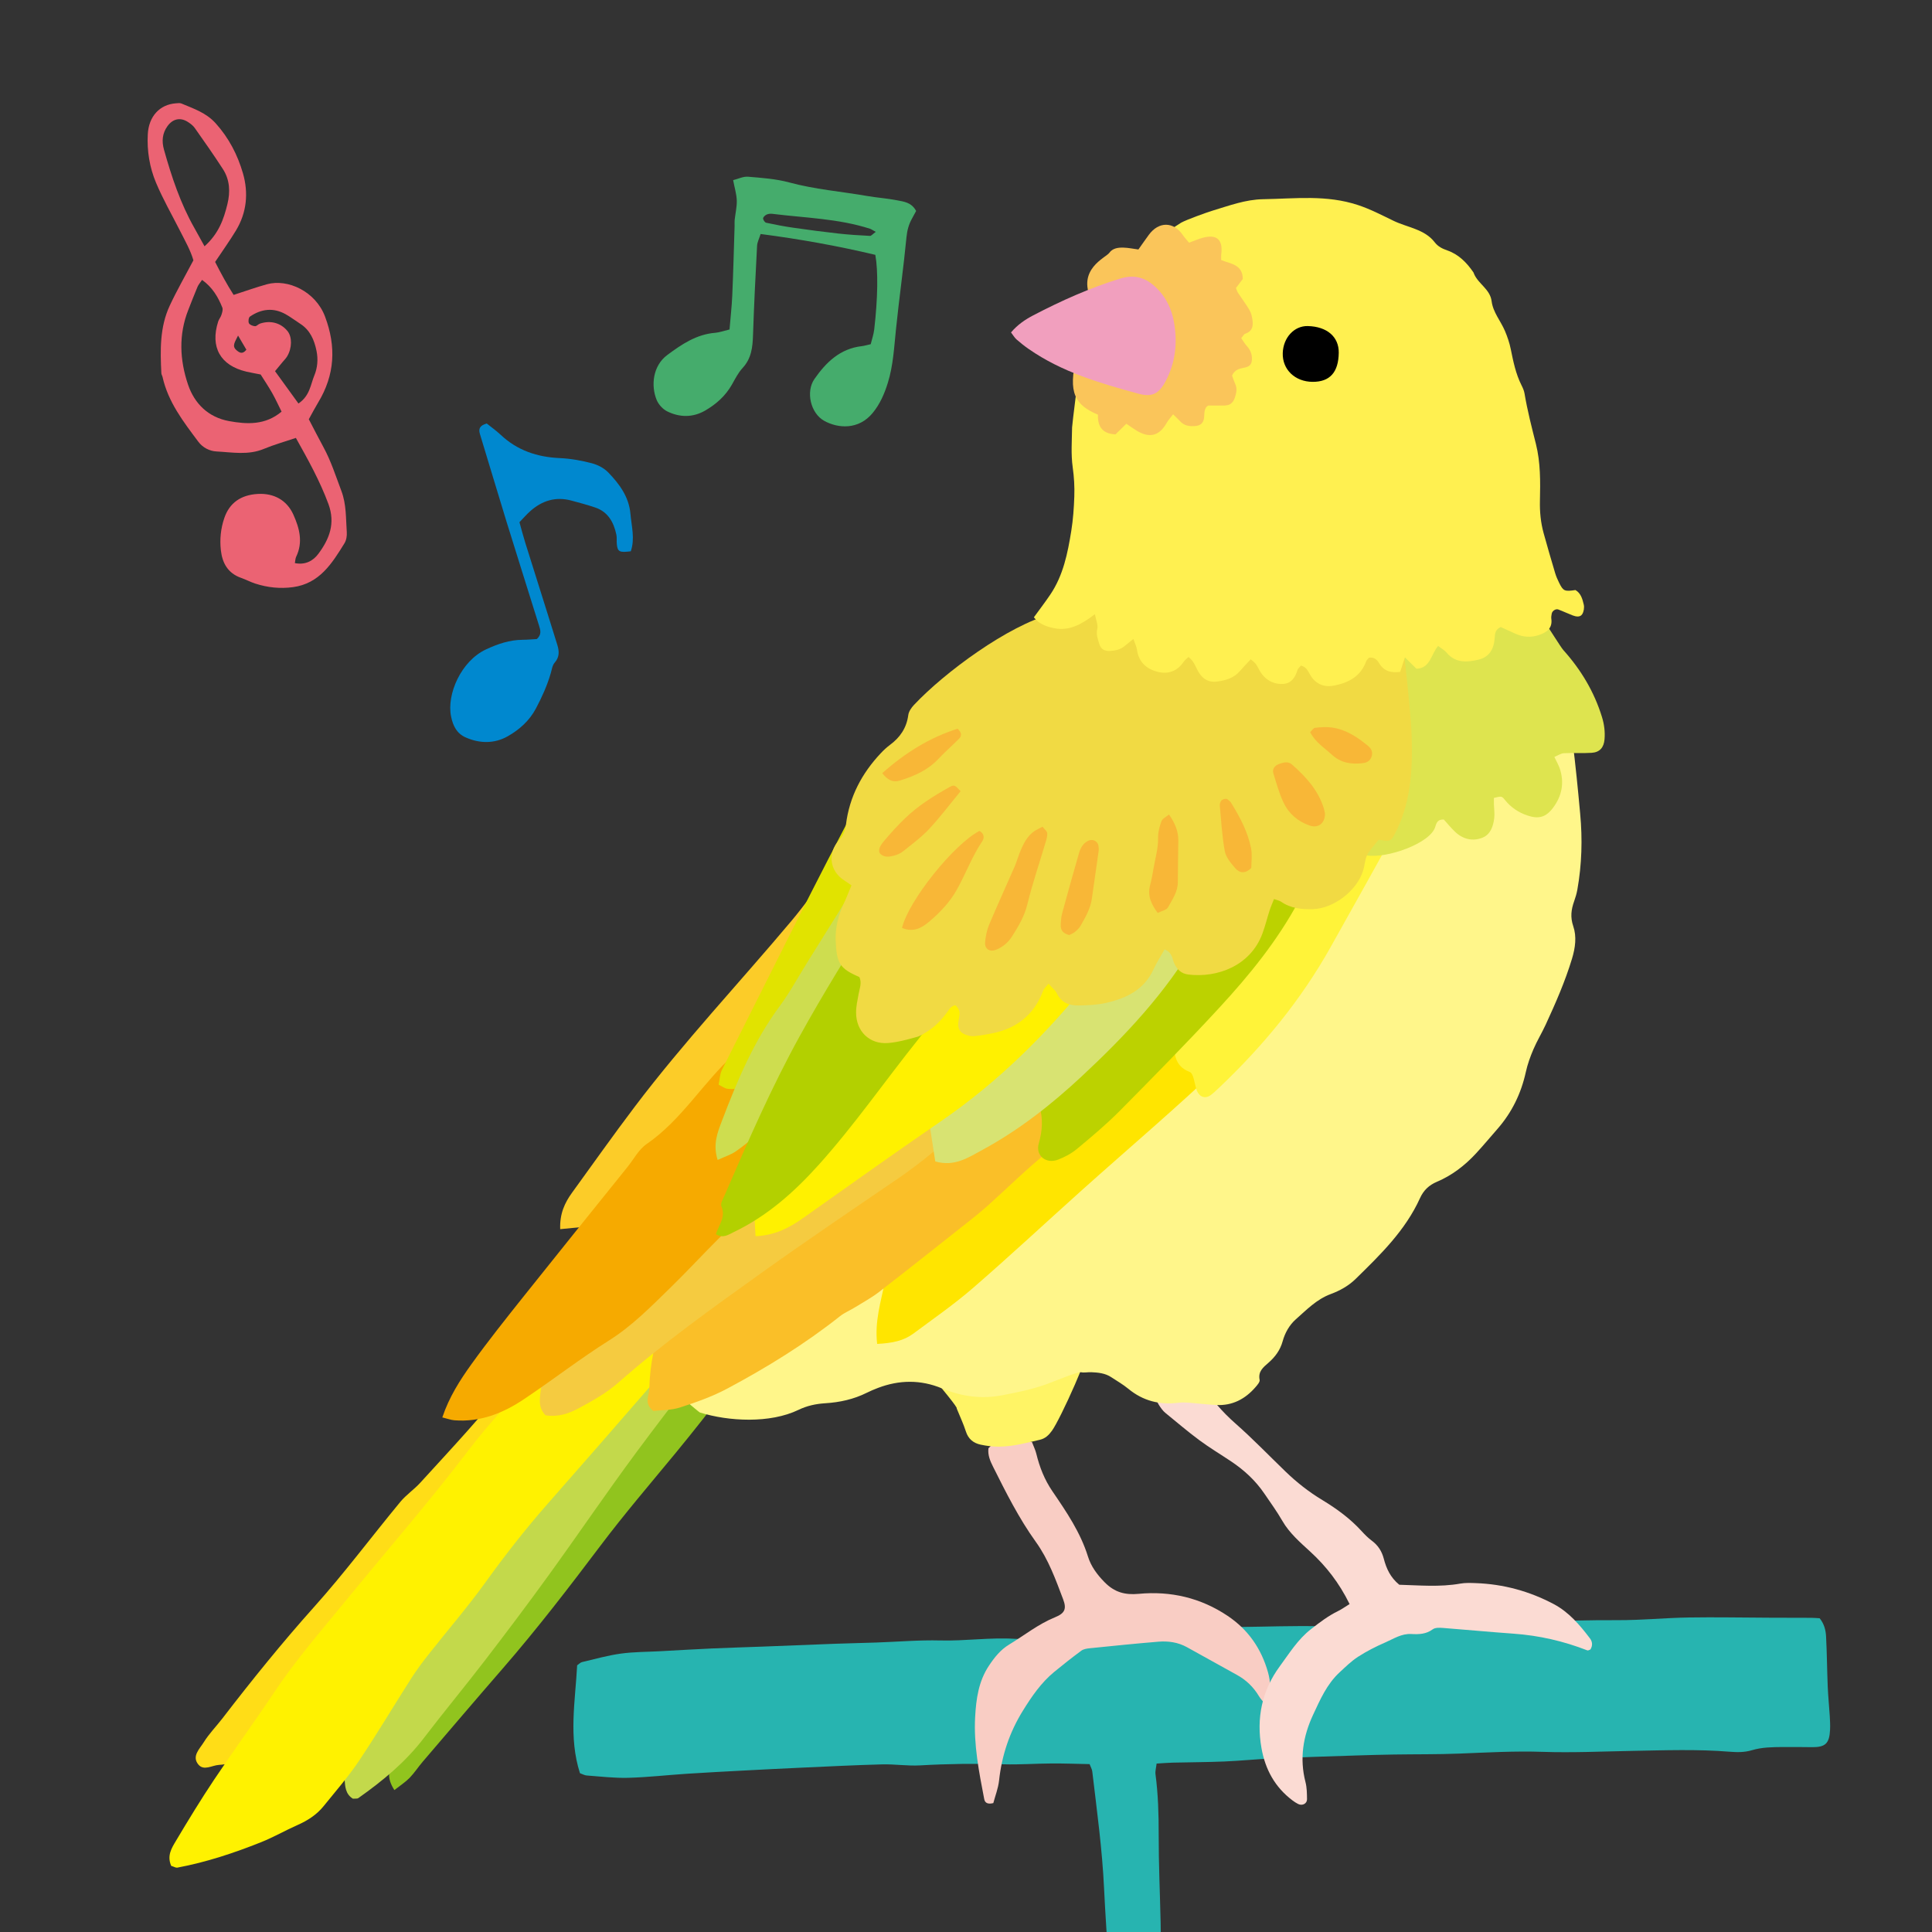
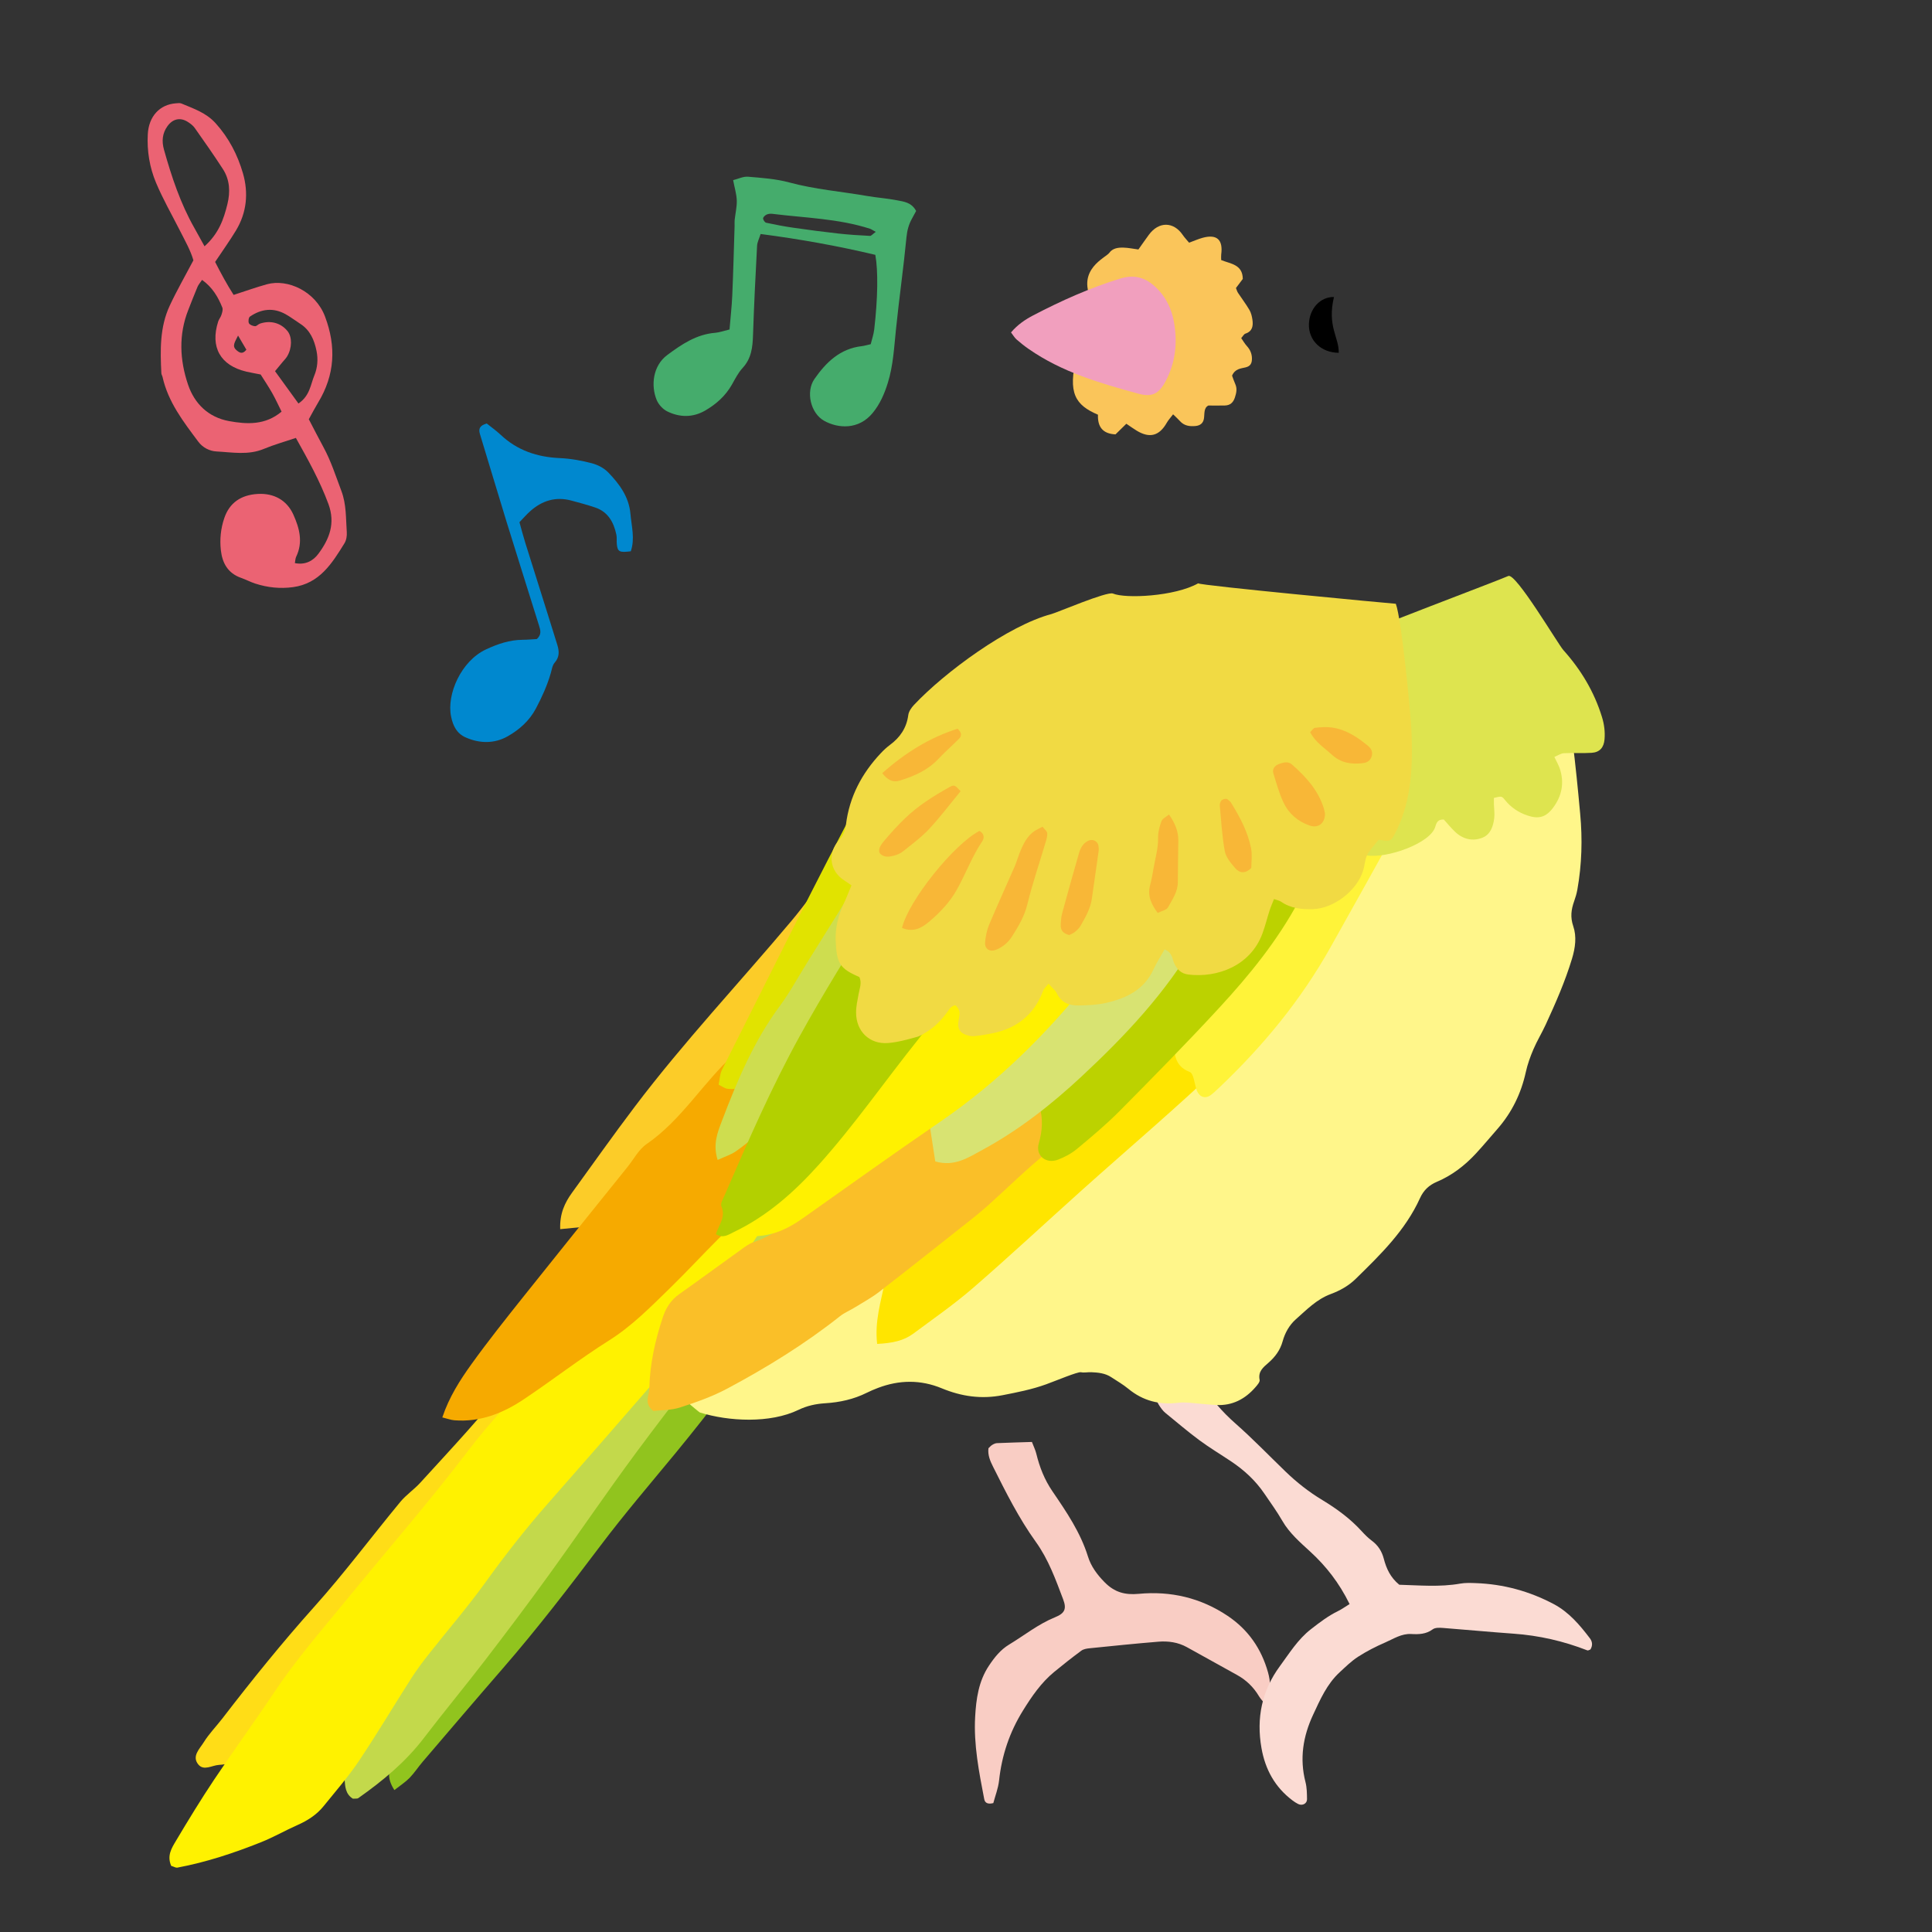
<svg xmlns="http://www.w3.org/2000/svg" version="1.1" id="レイヤー_1" x="0px" y="0px" viewBox="0 0 283.46 283.46" style="enable-background:new 0 0 283.46 283.46;" xml:space="preserve">
  <rect x="0" y="0" width="283.46" height="283.46" fill="#333333" stroke="none" />
-   <rect x="1.855" y="-0.67" style="fill:none;" width="283.464" height="283.465" />
  <g>
-     <path style="fill-rule:evenodd;clip-rule:evenodd;fill:#27B4B0;" d="M172.41,319.277c-2.805,0.98-5.447,1.23-8.102,1.101   c-0.878-1.416-1.236-2.793-1.202-4.259c0.033-1.438,0.104-2.877,0.218-4.312c0.314-3.979,0.316-7.958,0.061-11.939   c-0.097-1.522-0.11-3.049-0.207-4.57c-0.139-2.196-0.336-4.389-0.478-6.583c-0.252-3.883-0.529-7.764-0.713-11.649   c-0.27-5.757-1.059-11.458-1.732-17.172c-0.037-0.315-0.222-0.615-0.393-1.065c-1.871-0.035-3.718-0.107-5.563-0.096   c-2.368,0.013-4.741,0.191-7.107,0.119c-4.066-0.122-8.122-0.073-12.186,0.162c-1.854,0.107-3.729-0.196-5.591-0.147   c-3.975,0.104-7.948,0.308-11.922,0.487c-2.875,0.13-5.749,0.277-8.622,0.429c-2.705,0.145-5.411,0.283-8.113,0.461   c-2.869,0.188-5.73,0.517-8.6,0.594c-2.023,0.054-4.055-0.196-6.079-0.341c-0.319-0.024-0.627-0.209-0.986-0.335   c-1.705-5.286-0.685-10.587-0.415-15.833c0.29-0.198,0.481-0.415,0.709-0.469c1.891-0.444,3.771-0.98,5.69-1.245   c1.919-0.265,3.878-0.247,5.819-0.353c2.532-0.138,5.064-0.292,7.598-0.405c2.455-0.11,4.91-0.176,7.365-0.27   c3.547-0.136,7.092-0.285,10.637-0.416c2.031-0.074,4.062-0.112,6.093-0.184c3.126-0.106,6.257-0.383,9.378-0.302   c3.645,0.095,7.26-0.467,10.912-0.242c1.915,0.12,3.859-0.228,5.791-0.372c4.293-0.321,8.547-1.023,12.883-0.951   c3.461,0.055,6.928-0.286,10.395-0.417c1.268-0.047,2.54,0.019,3.811,0.006c3.977-0.039,7.955-0.198,11.928-0.107   c4.235,0.096,8.451-0.455,12.693-0.17c1.926,0.129,3.879-0.17,5.82-0.233c1.1-0.036,2.201,0.036,3.303,0.019   c3.046-0.05,6.097-0.039,9.138-0.203c4.228-0.229,8.452-0.323,12.687-0.309c3.463,0.013,6.925-0.335,10.389-0.391   c3.981-0.065,7.965,0.018,11.947,0.032c2.03,0.008,4.061,0.005,6.09,0.016c0.417,0.003,0.833,0.044,1.223,0.064   c0.678,0.842,0.895,1.766,0.942,2.679c0.129,2.446,0.142,4.9,0.243,7.349c0.059,1.435,0.208,2.865,0.297,4.298   c0.041,0.674,0.076,1.352,0.045,2.024c-0.094,2.015-0.684,2.575-2.619,2.563c-1.439-0.011-2.879-0.035-4.318-0.021   c-1.521,0.015-3.049,0.023-4.519,0.465c-1.082,0.326-2.171,0.314-3.273,0.225c-4.739-0.386-9.482-0.211-14.227-0.124   c-4.401,0.081-8.81,0.289-13.205,0.142c-4.074-0.139-8.121,0.092-12.18,0.254c-3.217,0.129-6.438,0.088-9.657,0.138   c-1.858,0.029-3.718,0.081-5.575,0.142c-4.061,0.134-8.123,0.254-12.183,0.431c-2.364,0.102-4.722,0.35-7.085,0.448   c-2.537,0.105-5.077,0.108-7.615,0.17c-0.746,0.018-1.492,0.085-2.354,0.136c-0.067,0.605-0.221,1.099-0.161,1.564   c0.386,2.944,0.474,5.895,0.468,8.865c-0.009,4.315,0.191,8.63,0.285,12.946c0.037,1.693-0.026,3.391,0.061,5.082   c0.29,5.657,0.645,11.308,1.27,16.944c0.346,3.109,0.399,6.249,0.59,9.374c0.088,1.436,0.201,2.867,0.279,4.303   C172.506,318.234,172.445,318.65,172.41,319.277z" />
    <path style="fill-rule:evenodd;clip-rule:evenodd;fill:#F9CDC4;" d="M145.738,264.546c-0.741,0.186-1.217,0.032-1.334-0.581   c-0.768-3.99-1.561-7.994-1.332-12.076c0.146-2.61,0.496-5.212,2.026-7.505c0.815-1.223,1.693-2.331,2.952-3.093   c2.243-1.356,4.295-3.018,6.766-4.018c1.423-0.576,1.693-1.236,1.171-2.613c-1.106-2.919-2.149-5.848-4.018-8.447   c-2.473-3.439-4.378-7.239-6.273-11.026c-0.413-0.825-0.797-1.692-0.67-2.705c0.17-0.155,0.333-0.354,0.539-0.482   c0.211-0.129,0.461-0.254,0.699-0.265c1.678-0.074,3.358-0.117,5.139-0.175c0.249,0.657,0.508,1.173,0.642,1.72   c0.485,1.98,1.188,3.794,2.374,5.532c2.043,2.993,4.104,6.017,5.206,9.56c0.448,1.443,1.335,2.645,2.441,3.769   c1.457,1.481,2.987,1.894,5.011,1.704c4.686-0.441,9.087,0.582,13.04,3.231c3.01,2.017,4.943,4.802,5.925,8.291   c0.379,1.347,0.391,2.674,0.172,4.021c-0.032,0.199-0.286,0.362-0.554,0.679c-0.358-0.45-0.705-0.795-0.946-1.202   c-0.8-1.341-1.872-2.378-3.241-3.13c-2.447-1.344-4.886-2.709-7.329-4.064c-1.308-0.725-2.741-0.922-4.189-0.804   c-3.373,0.275-6.739,0.624-10.105,0.965c-0.411,0.041-0.883,0.119-1.198,0.353c-1.351,0.998-2.671,2.038-3.968,3.105   c-1.922,1.58-3.301,3.594-4.604,5.697c-1.957,3.159-3.098,6.551-3.496,10.238C146.458,262.377,146.015,263.494,145.738,264.546z" />
    <path style="fill-rule:evenodd;clip-rule:evenodd;fill:#0088CF;" d="M76.212,76.619c0.293,1.039,0.548,2.028,0.852,3.003   c1.085,3.483,2.188,6.959,3.282,10.438c0.476,1.514,0.949,3.029,1.419,4.544c0.289,0.933,0.346,1.791-0.388,2.625   c-0.338,0.384-0.417,1.011-0.57,1.54c-0.522,1.805-1.284,3.49-2.165,5.155c-0.971,1.832-2.435,3.126-4.138,4.095   c-1.971,1.123-4.154,1.083-6.212,0.16c-1.253-0.563-1.827-1.643-2.116-3.08c-0.652-3.244,1.47-8.107,5.122-9.816   c1.724-0.805,3.466-1.398,5.385-1.414c0.739-0.006,1.478-0.075,2.079-0.108c0.738-0.663,0.529-1.317,0.337-1.934   c-1.586-5.094-3.205-10.178-4.779-15.274c-1.323-4.286-2.593-8.589-3.907-12.878c-0.243-0.792,0.004-1.246,0.992-1.541   c0.62,0.498,1.381,1.027,2.049,1.656c2.443,2.301,5.365,3.275,8.676,3.42c1.574,0.07,3.161,0.36,4.69,0.755   c0.871,0.226,1.797,0.706,2.416,1.345c1.635,1.69,3.039,3.581,3.258,6.054c0.162,1.842,0.689,3.69,0.053,5.519   c-1.657,0.213-1.93,0.075-2.049-1.037c-0.05-0.465,0.029-0.951-0.066-1.401c-0.391-1.83-1.225-3.356-3.127-3.993   c-1.152-0.385-2.329-0.704-3.504-1.016c-2.273-0.604-4.254,0.012-5.978,1.535C77.271,75.457,76.79,76.022,76.212,76.619z" />
    <path style="fill-rule:evenodd;clip-rule:evenodd;fill:#EB6373;" d="M50.879,78.07c-0.143-2.023-0.045-4.067-0.79-6.035   c-0.824-2.174-1.52-4.395-2.642-6.447c-0.715-1.31-1.389-2.643-2.139-4.077c0.545-0.981,0.931-1.729,1.366-2.446   c2.456-4.045,2.682-8.199,1.01-12.631c-1.388-3.68-5.458-5.568-8.513-4.729c-1.594,0.439-3.155,1.004-4.893,1.562   c-0.968-1.506-1.882-3.198-2.715-4.836c1.098-1.647,2.136-3.092,3.054-4.608c1.593-2.63,1.861-5.526,1.028-8.399   c-0.782-2.693-2.053-5.169-3.995-7.328c-1.416-1.572-3.234-2.15-5.025-2.909c-0.238-0.101-0.553-0.05-0.829-0.029   c-2.353,0.177-3.967,1.894-4.111,4.527c-0.134,2.45,0.264,4.876,1.205,7.118c1.01,2.406,2.32,4.688,3.503,7.021   c0.756,1.492,1.585,2.953,1.983,4.367c-1.238,2.354-2.453,4.463-3.477,6.662c-1.468,3.15-1.393,6.539-1.224,9.916   c0.009,0.18,0.133,0.35,0.173,0.531c0.816,3.687,3.066,6.584,5.252,9.51c0.654,0.875,1.666,1.375,2.66,1.426   c2.31,0.121,4.649,0.578,6.935-0.37c1.518-0.63,3.113-1.075,4.717-1.617c1.811,3.239,3.528,6.323,4.77,9.684   c1.054,2.851,0.147,5.142-1.466,7.314c-0.793,1.069-1.95,1.671-3.454,1.369c0.077-0.399,0.074-0.689,0.188-0.923   c1.041-2.148,0.487-4.205-0.412-6.201c-0.951-2.109-2.861-3.162-5.226-3.023c-2.485,0.146-4.144,1.316-4.901,3.533   c-0.522,1.525-0.685,3.113-0.507,4.716c0.212,1.902,1.034,3.382,2.96,4.062c0.706,0.248,1.373,0.609,2.083,0.839   c1.801,0.581,3.644,0.78,5.532,0.526c3.906-0.525,5.741-3.494,7.564-6.444C50.821,79.253,50.917,78.608,50.879,78.07z    M34.928,49.232c0.523,0.891,0.884,1.506,1.221,2.078c-0.583,0.734-1.036,0.434-1.469,0.053C34,50.764,34.454,50.215,34.928,49.232   z M24.06,21.964c-0.349-1.239-0.256-2.401,0.521-3.47c0.77-1.057,1.858-1.309,2.947-0.625c0.39,0.244,0.789,0.543,1.049,0.912   c1.403,1.986,2.804,3.979,4.124,6.02c1.026,1.585,1.105,3.355,0.664,5.152c-0.538,2.191-1.253,4.293-3.355,6.184   c-0.606-1.095-1.041-1.897-1.492-2.69C26.469,29.837,25.176,25.935,24.06,21.964z M33.592,61.779   c-2.991-0.549-5.044-2.52-5.999-5.338c-1.225-3.616-1.409-7.324,0.036-10.979c0.447-1.13,0.881-2.265,1.353-3.384   c0.134-0.318,0.382-0.59,0.665-1.014c1.528,1.096,2.351,2.514,2.973,4.058c0.118,0.292-0.019,0.722-0.125,1.06   c-0.11,0.353-0.376,0.655-0.488,1.006c-1.194,3.739,0.327,6.438,4.125,7.333c0.635,0.148,1.279,0.258,2.111,0.424   c0.535,0.854,1.158,1.775,1.704,2.741c0.502,0.888,0.922,1.822,1.365,2.708C38.931,62.398,36.231,62.265,33.592,61.779z    M43.789,59.202c-1.194-1.648-2.275-3.142-3.436-4.743c0.383-0.464,0.726-0.879,1.067-1.293c0.238-0.289,0.514-0.556,0.705-0.872   c0.738-1.228,0.752-2.856,0.061-3.714c-0.966-1.2-2.493-1.624-4.047-1.098c-0.261,0.088-0.5,0.398-0.731,0.378   c-0.318-0.026-0.764-0.194-0.887-0.438c-0.126-0.249-0.048-0.839,0.149-0.972c1.669-1.141,3.448-1.356,5.26-0.334   c0.733,0.414,1.408,0.931,2.118,1.387c1.458,0.934,2.065,2.379,2.392,3.984c0.251,1.226,0.144,2.479-0.321,3.6   C45.56,56.43,45.476,58.059,43.789,59.202z" />
    <path style="fill-rule:evenodd;clip-rule:evenodd;fill:#45AC6C;" d="M131.447,48.402c0.463-4.541,1.113-9.064,1.551-13.608   c0.098-1.013,0.338-1.882,0.812-2.732c0.219-0.396,0.432-0.796,0.602-1.108c-0.68-1.285-1.822-1.372-2.84-1.574   c-1.424-0.281-2.886-0.371-4.318-0.621c-3.821-0.663-7.697-0.973-11.469-1.994c-1.947-0.527-4.012-0.668-6.035-0.838   c-0.703-0.06-1.442,0.32-2.186,0.504c0.215,1.129,0.506,2.053,0.535,2.984c0.029,0.949-0.209,1.904-0.312,2.859   c-0.031,0.285,0,0.578-0.008,0.867c-0.108,3.39-0.193,6.782-0.34,10.171c-0.07,1.63-0.258,3.255-0.404,5.029   c-0.953,0.228-1.51,0.439-2.08,0.484c-2.761,0.216-4.93,1.685-7.051,3.26c-2.127,1.577-2.426,4.49-1.56,6.595   c0.274,0.662,0.891,1.348,1.527,1.665c1.833,0.915,3.777,0.937,5.58-0.103c1.611-0.93,2.992-2.152,3.933-3.814   c0.476-0.842,0.923-1.74,1.569-2.439c1.305-1.406,1.472-3.069,1.53-4.856c0.143-4.358,0.362-8.714,0.594-13.068   c0.028-0.542,0.313-1.069,0.519-1.733c5.776,0.752,11.371,1.758,16.829,3.059c0.427,2.328,0.369,6.387-0.159,10.93   c-0.087,0.748-0.346,1.475-0.517,2.178c-0.556,0.123-0.927,0.242-1.308,0.287c-3.184,0.363-5.252,2.376-6.952,4.824   c-1.297,1.871-0.56,5.025,1.434,6.133c2.017,1.12,5.051,1.372,7.132-1.176c1.064-1.303,1.713-2.808,2.207-4.402   C131.049,53.631,131.179,51.014,131.447,48.402z M127.642,34.61c-1.54-0.079-3.083-0.172-4.615-0.343   c-2.211-0.245-4.417-0.539-6.619-0.854c-1.339-0.192-2.671-0.446-3.993-0.732c-0.199-0.044-0.45-0.412-0.453-0.631   c0-0.192,0.281-0.458,0.5-0.562c0.248-0.116,0.572-0.151,0.85-0.116c4.795,0.602,9.667,0.689,14.324,2.187   c0.176,0.057,0.334,0.175,0.855,0.458C128.051,34.335,127.839,34.619,127.642,34.61z" />
    <path style="fill-rule:evenodd;clip-rule:evenodd;fill:#FBDBD3;" d="M198.008,235.345c-1.532-3.124-3.455-5.569-5.778-7.698   c-1.504-1.378-3.061-2.729-4.081-4.5c-0.809-1.402-1.749-2.692-2.653-4.021c-1.311-1.926-2.976-3.451-4.894-4.73   c-1.549-1.034-3.152-1.994-4.648-3.102c-1.7-1.259-3.309-2.641-4.951-3.977c-0.196-0.159-0.375-0.349-0.528-0.55   c-1.432-1.874-1.332-3.067,1.206-3.477c1.406-0.226,2.813-0.442,4.047-0.636c0.336,0.241,0.52,0.311,0.602,0.442   c1.361,2.164,3.004,4.057,4.937,5.76c2.539,2.238,4.896,4.684,7.332,7.038c1.649,1.594,3.436,2.999,5.407,4.188   c2.107,1.273,4.092,2.724,5.766,4.56c0.456,0.499,0.941,0.99,1.48,1.392c0.927,0.689,1.486,1.542,1.781,2.677   c0.364,1.396,0.951,2.725,2.268,3.801c2.894,0.077,5.922,0.368,8.953-0.169c0.74-0.131,1.518-0.098,2.277-0.07   c4.039,0.143,7.846,1.18,11.416,3.068c2.229,1.179,3.818,3.053,5.312,5.018c0.395,0.518,0.43,1.081,0.086,1.649   c-0.153,0.05-0.333,0.18-0.445,0.136c-3.494-1.363-7.102-2.191-10.85-2.455c-3.458-0.243-6.908-0.579-10.365-0.842   c-0.492-0.037-1.122-0.059-1.473,0.202c-0.979,0.727-2.053,0.752-3.154,0.691c-1.442-0.08-2.597,0.711-3.82,1.24   c-1.374,0.595-2.725,1.286-3.982,2.095c-0.987,0.635-1.844,1.486-2.714,2.289c-1.855,1.712-2.839,3.98-3.879,6.208   c-1.481,3.171-2.015,6.44-1.124,9.894c0.208,0.806,0.215,1.675,0.225,2.515c0.006,0.647-0.689,0.999-1.294,0.703   c-0.301-0.147-0.584-0.339-0.852-0.541c-2.565-1.937-3.986-4.536-4.538-7.679c-0.77-4.388,0.059-8.416,2.701-12.006   c1.396-1.897,2.633-3.924,4.552-5.42c1.276-0.995,2.54-1.964,3.999-2.673C196.848,236.114,197.318,235.769,198.008,235.345z" />
    <path style="fill-rule:evenodd;clip-rule:evenodd;fill:#91C41E;" d="M57.863,262.637c-1.182-1.828-0.883-3.116,0.034-4.321   c1.705-2.24,3.369-4.516,5.17-6.676c7.556-9.068,14.232-18.784,21.112-28.354c4.704-6.545,9.382-13.107,14.512-19.349   c4.632-5.635,8.819-11.635,13.208-17.471c0.301-0.4,0.645-0.769,0.951-1.133c1.986,0.247,3.859,0.48,5.997,0.744   c-0.19,0.725-0.206,1.375-0.509,1.84c-1.188,1.821-2.4,3.637-3.725,5.36c-5.151,6.707-10.204,13.498-15.582,20.02   c-3.669,4.447-7.42,8.83-10.893,13.432c-4.633,6.139-9.31,12.236-14.354,18.044c-3.946,4.543-7.849,9.125-11.76,13.697   c-0.664,0.777-1.223,1.649-1.933,2.379C59.491,261.467,58.744,261.943,57.863,262.637z" />
    <path style="fill-rule:evenodd;clip-rule:evenodd;fill:#FFDD17;" d="M95.449,176.735c2.435-0.493,4.51-0.913,7.291-1.477   c-1.977,2.408-3.48,4.294-5.041,6.131c-5.453,6.42-10.945,12.806-16.381,19.238c-4.297,5.084-8.559,10.196-12.787,15.337   c-5.434,6.605-10.8,13.265-16.233,19.87c-1.894,2.302-3.938,4.479-5.846,6.77c-1.216,1.458-2.372,2.974-3.444,4.538   c-1.84,2.686-3.647,5.399-5.364,8.164c-1.297,2.091-2.91,3.5-5.5,3.635c-1.038,0.055-2.231,0.926-3.045-0.058   c-1.002-1.211,0.2-2.298,0.788-3.25c0.777-1.259,1.843-2.336,2.751-3.517c4.308-5.598,8.732-11.086,13.454-16.357   c4.431-4.943,8.414-10.289,12.648-15.412c0.852-1.03,2.01-1.803,2.916-2.797c4.662-5.114,9.414-10.136,13.628-15.66   c4.935-6.468,10.194-12.688,15.302-19.023C92.203,180.86,93.791,178.827,95.449,176.735z" />
-     <path style="fill-rule:evenodd;clip-rule:evenodd;fill:#FFF465;" d="M160.293,195.838c-0.179,2.405-4.729,12.38-5.951,14.076   c-0.456,0.632-0.967,1.141-1.771,1.327c-1.969,0.458-3.929,0.986-5.962,1.009c-0.917,0.011-1.853-0.102-2.75-0.297   c-1.036-0.225-1.79-0.821-2.142-1.921c-0.353-1.104-0.855-2.159-1.355-3.392c0.469-0.066-9.35-11.362-9.07-11.303   C134.298,195.974,159.416,195.95,160.293,195.838z" />
    <path style="fill-rule:evenodd;clip-rule:evenodd;fill:#FFF68A;" d="M229.627,103.172c0.876,1.029,2.113,15.157,2.213,16.213   c0.349,3.725,0.246,7.443-0.412,11.134c-0.104,0.579-0.272,1.152-0.471,1.707c-0.435,1.218-0.588,2.335-0.129,3.678   c0.516,1.505,0.299,3.155-0.184,4.747c-1.009,3.336-2.401,6.512-3.855,9.665c-0.566,1.229-1.277,2.393-1.809,3.636   c-0.463,1.08-0.867,2.207-1.119,3.354c-0.689,3.128-2.037,5.902-4.143,8.312c-1.059,1.211-2.088,2.45-3.18,3.629   c-1.627,1.757-3.506,3.207-5.718,4.142c-1.173,0.495-1.966,1.264-2.479,2.396c-2.15,4.747-5.807,8.297-9.447,11.858   c-1.049,1.026-2.312,1.722-3.667,2.225c-2.052,0.761-3.532,2.308-5.104,3.695c-0.944,0.834-1.596,1.988-1.94,3.237   c-0.353,1.279-1.088,2.274-2.067,3.132c-0.755,0.66-1.564,1.271-1.307,2.52c0.062,0.303-0.332,0.753-0.601,1.063   c-1.522,1.761-3.418,2.754-5.791,2.625c-1.352-0.074-2.697-0.243-4.048-0.344c-0.493-0.036-0.999-0.047-1.488,0.015   c-2.733,0.34-5.178-0.272-7.33-2.046c-0.78-0.643-1.67-1.154-2.518-1.712c-0.886-0.583-1.901-0.682-2.922-0.726   c-0.507-0.021-1.034,0.102-1.521,0.003c-0.463-0.093-3.66,1.25-5.104,1.773c-2.091,0.757-4.222,1.173-6.387,1.596   c-3.12,0.61-6.033,0.188-8.929-1.011c-3.091-1.28-6.234-1.244-9.359-0.054c-0.553,0.212-1.103,0.441-1.632,0.706   c-1.925,0.965-3.987,1.411-6.108,1.543c-1.378,0.085-2.671,0.366-3.912,0.966c-4.194,2.025-10.26,1.7-14.475,0.387   c-0.152-0.047-3.932-3.289-4.059-3.398c-0.062-0.054,3.146-13.126,3-13.333c1.43-0.859,32.277-13.082,34.053-14.345   c0.581,0.546,59.853-63.668,59.947-63.988C196.865,111.709,229.208,103.857,229.627,103.172z" />
    <path style="fill-rule:evenodd;clip-rule:evenodd;fill:#C3D94B;" d="M118.975,169.368c0.168,0.648,0.39,1.023,0.33,1.347   c-0.489,2.633-0.882,5.299-1.609,7.867c-0.479,1.686-1.303,3.329-2.258,4.807c-1.939,3.005-3.987,5.949-6.142,8.806   c-5.231,6.936-10.634,13.745-15.81,20.724c-4.415,5.95-8.572,12.093-12.916,18.098c-3.068,4.243-6.219,8.428-9.407,12.581   c-2.957,3.852-6.061,7.588-9.008,11.446c-2.678,3.503-6.014,6.252-9.577,8.766c-0.176,0.124-0.484,0.061-0.805,0.09   c-1.089-0.669-1.161-1.796-1.211-2.956c-0.128-2.938,0.91-5.489,2.662-7.751c2.188-2.827,4.489-5.566,6.712-8.366   c1.427-1.796,2.907-3.564,4.175-5.471c2.63-3.953,5.746-7.499,8.86-11.059c2.941-3.363,5.845-6.759,8.781-10.128   c2.017-2.314,3.991-4.669,6.103-6.893c3.707-3.903,6.795-8.273,9.984-12.583c4.944-6.686,9.101-13.887,13.779-20.743   c0.498-0.73,1.137-1.565,1.17-2.375c0.094-2.262,1.593-3.395,3.174-4.491C116.867,170.455,117.881,169.983,118.975,169.368z" />
    <path style="fill-rule:evenodd;clip-rule:evenodd;fill:#FFF200;" d="M25.118,273.757c-0.646-1.5,0.065-2.608,0.674-3.632   c1.821-3.057,3.675-6.102,5.653-9.06c2.861-4.282,5.901-8.446,8.758-12.731c3.143-4.716,6.846-8.982,10.422-13.352   c6.061-7.405,12.347-14.622,18.148-22.244c2.89-3.799,6.21-7.27,9.319-10.902c3.992-4.668,7.956-9.358,11.953-14.02   c1.678-1.959,3.426-3.857,5.105-5.814c1.336-1.557,2.849-2.99,3.334-5.141c0.096-0.426,0.851-0.702,1.347-1.081   c2.526,5.831,2.694,4.874,7.442,3.438c1.807-0.546,3.275-1.619,4.71-2.782c0.724-0.587,1.515-1.091,2.612-1.872   c-0.01,1.452-0.542,2.256-1.049,3.037c-2.742,4.22-5.532,8.411-8.258,12.643c-2.662,4.136-5.525,8.123-8.746,11.84   c-5.387,6.219-10.795,12.417-16.229,18.594c-3.25,3.695-6.264,7.563-9.143,11.558c-2.581,3.582-5.483,6.931-8.217,10.403   c-0.909,1.153-1.8,2.332-2.591,3.568c-2.577,4.033-5.02,8.157-7.685,12.132c-1.567,2.338-3.438,4.475-5.211,6.67   c-1.022,1.266-2.361,2.113-3.85,2.773c-1.794,0.794-3.506,1.783-5.326,2.508c-3.984,1.588-8.051,2.939-12.282,3.727   C25.802,274.056,25.555,273.89,25.118,273.757z" />
    <path style="fill-rule:evenodd;clip-rule:evenodd;fill:#FFE500;" d="M128.695,197.176c-0.388-3.33,0.558-6.192,1.12-9.075   c0.351-1.794,1.069-3.513,1.532-5.29c0.703-2.715,2.167-4.879,4.332-6.65c4.955-4.05,9.913-8.102,14.781-12.257   c2.371-2.023,4.576-4.246,6.798-6.44c2.126-2.096,4.374-4.03,6.591-5.78c0.514,0.161,0.85,0.16,1.006,0.328   c3.359,3.642,5.719,2.66,9.195-0.262c4.141-3.482,7.721-7.543,11.355-11.54c3.527-3.883,7.111-7.715,10.846-11.759   c1.253,1.081,1.037,2.491,1.53,3.553c0.47,1.013-12.022,17.952-18.181,23.857c-6.771,6.49-13.951,12.555-20.938,18.821   c-5.295,4.751-10.5,9.602-15.874,14.261c-2.782,2.413-5.829,4.526-8.791,6.727C132.597,196.711,130.939,197.061,128.695,197.176z" />
    <path style="fill-rule:evenodd;clip-rule:evenodd;fill:#FABF28;" d="M153.481,148.607c0.266,0.646,0.616,1.146,0.659,1.673   c0.115,1.426,0.031,2.868,0.154,4.294c0.137,1.597,0.834,2.37,2.434,2.641c0.791,0.135,1.701,0.133,2.443-0.128   c1.338-0.471,2.648-1.086,3.869-1.811c4.109-2.442,8.066-5.099,11.52-8.449c0.838-0.812,1.851-1.444,2.919-2.262   c0.644,1.071,0.666,1.973,0.095,2.766c-0.625,0.863-1.393,1.631-2.143,2.395c-6.871,6.992-14.307,13.34-21.94,19.478   c-2.97,2.389-5.683,5.098-8.525,7.646c-0.799,0.717-1.629,1.401-2.472,2.067c-4.491,3.552-8.974,7.114-13.5,10.621   c-1.12,0.867-2.386,1.549-3.597,2.298c-0.705,0.436-1.497,0.755-2.142,1.266c-5.163,4.09-10.749,7.532-16.541,10.625   c-2.192,1.171-4.584,2.017-6.957,2.781c-1.315,0.424-2.783,0.373-3.91,0.505c-1.429-1.129-0.604-2.256-0.583-3.246   c0.077-3.6,0.843-7.08,1.984-10.5c0.478-1.433,1.204-2.542,2.431-3.409c3.019-2.135,5.997-4.329,9.002-6.482   c0.582-0.415,1.174-0.883,1.836-1.109c3.482-1.187,6.187-3.53,8.857-5.907c3.83-3.41,7.633-6.852,11.395-10.336   c1.123-1.042,2.045-2.299,3.105-3.413c0.649-0.683,1.336-1.35,2.094-1.907c2.016-1.487,4.012-3.012,6.133-4.334   c3.454-2.149,6.809-4.42,9.957-6.998C152.409,149.082,152.869,148.93,153.481,148.607z" />
    <path style="fill-rule:evenodd;clip-rule:evenodd;fill:#FCCC28;" d="M137.778,109.346c-2.157,8.639-8.147,15.455-9.922,23.971   c0.72,2.493,2.982,2.602,4.982,3.463c-4.386,4.637-8.565,9.22-12.921,13.628c-6.727,6.812-13.298,13.783-20.61,20   c-1.781,1.515-3.362,3.306-4.834,5.132c-2.136,2.65-4.851,4.05-8.174,4.4c-1.286,0.136-2.575,0.252-4.106,0.401   c-0.089-2.282,0.672-3.881,1.748-5.366c3.049-4.211,6.053-8.454,9.188-12.599c7.195-9.513,15.375-18.195,23.036-27.319   c1.82-2.169,3.44-4.507,5.273-6.664C126.854,122.016,132.328,115.69,137.778,109.346z" />
-     <path style="fill-rule:evenodd;clip-rule:evenodd;fill:#F5CB40;" d="M121.073,164.151c3.431,1.209,6.419,0.308,9.144-1.638   c3.337-2.383,6.612-4.855,9.916-7.285c0.936-0.689,1.658-1.726,3.172-2.131c0.162,1.702,0.3,3.138,0.441,4.623   c1.112,0.438,2.064,0.811,2.942,1.157c0,0.42,0.121,0.817-0.018,0.962c-4.663,4.816-9.524,9.403-15.091,13.197   c-6.66,4.54-13.342,9.056-19.896,13.746c-7.177,5.136-14.363,10.265-21.007,16.112c-1.691,1.488-3.733,2.622-5.732,3.704   c-1.453,0.785-3.068,1.357-4.915,1.046c-1.529-1.587-0.429-3.438-0.632-5.337c2.584-1.884,5.094-3.845,7.738-5.606   c3.577-2.385,6.625-5.379,9.504-8.481c5.602-6.031,11.428-11.814,17.498-17.364C116.386,168.803,118.522,166.625,121.073,164.151z" />
    <path style="fill-rule:evenodd;clip-rule:evenodd;fill:#FFF339;" d="M190.813,116.603c5.271,2.245,10.138,2.686,15.798,0.8   c-0.568,1.66-0.704,2.386-1.043,2.997c-3.43,6.2-6.885,12.388-10.349,18.568c-4.366,7.795-9.985,14.601-16.462,20.723   c-0.35,0.329-0.699,0.665-1.083,0.953c-0.876,0.66-1.774,0.296-2.138-0.814c-0.291-0.892-0.413-2.334-0.986-2.553   c-2.401-0.924-2.205-2.913-2.432-4.797c-0.486-4.017,0.378-7.62,2.963-10.83c1.713-2.128,3.2-4.41,3.838-7.17   c0.158-0.687,0.871-1.305,1.447-1.825c0.955-0.86,1.983-1.646,3.02-2.412c3.124-2.305,4.869-5.509,6.017-9.112   C189.837,119.773,190.251,118.41,190.813,116.603z" />
    <path style="fill-rule:evenodd;clip-rule:evenodd;fill:#F6AA00;" d="M64.894,207.961c1.001-2.987,2.582-5.455,4.272-7.808   c2.416-3.363,5.001-6.607,7.582-9.85c5.078-6.377,10.2-12.718,15.306-19.071c0.923-1.147,1.653-2.58,2.817-3.379   c5.16-3.545,8.277-9.032,12.842-13.161c5.446-4.927,10.487-10.3,15.719-15.467c0.345-0.341,0.809-0.564,1.566-1.079   c-0.07,4.137-2.551,7.373-2.316,11.414c0.812,0.062,1.601,0.308,2.285,0.133c1.12-0.287,2.172-0.845,3.201-1.269   c0.734,0.818,0.174,1.426-0.044,1.972c-1.586,3.971-3.29,7.895-4.823,11.884c-0.738,1.921-1.803,3.548-3.252,4.976   c-4.86,4.792-9.719,9.587-14.553,14.407c-2.463,2.456-4.822,5.018-7.316,7.441c-2.773,2.696-5.469,5.45-8.807,7.552   c-4.298,2.706-8.322,5.842-12.551,8.664c-3.046,2.032-6.382,3.364-10.163,3.061C66.163,208.342,65.679,208.152,64.894,207.961z" />
    <path style="fill-rule:evenodd;clip-rule:evenodd;fill:#BCD200;" d="M152.443,157.697c4.834-4.442,8.666-8.897,11.664-14.051   c0.698-1.199,1.721-2.206,2.48-3.375c2.518-3.875,4.979-7.786,7.475-11.677c0.326-0.507,0.725-0.97,1.145-1.526   c0.446,0.398,0.827,0.646,1.087,0.986c2.361,3.077,5.58,3.74,9.17,3.191c1.666-0.254,3.298-0.73,4.892-1.095   c0.919,0.709,0.54,1.399,0.169,2.09c-3.113,5.798-7.24,10.857-11.67,15.655c-4.74,5.138-9.648,10.124-14.566,15.09   c-1.964,1.982-4.117,3.783-6.266,5.572c-0.816,0.679-1.811,1.215-2.809,1.591c-1.757,0.66-3.316-0.602-2.807-2.387   c0.532-1.862,0.64-3.548,0.114-5.455C152.129,160.882,152.443,159.263,152.443,157.697z" />
    <path style="fill-rule:evenodd;clip-rule:evenodd;fill:#D8E372;" d="M137.221,170.403c-0.465-3.017-0.889-5.764-1.393-9.033   c1.514-1.626,3.479-3.603,5.291-5.712c2.285-2.659,4.611-5.31,6.621-8.172c3.074-4.381,6.77-8.186,10.592-12.117   c0.828-0.301,1.33,0.596,2.012,0.979c1.637,0.917,3.348,1.287,5.232,1.312c3.374,0.041,6.699-0.133,10.383-1.623   c-0.24,1.062-0.238,1.586-0.465,1.975c-4.426,7.619-10.393,13.953-16.787,19.91c-4.432,4.131-9.185,7.868-14.53,10.766   C142.111,169.806,140.06,171.23,137.221,170.403z" />
    <path style="fill-rule:evenodd;clip-rule:evenodd;fill:#E1E300;" d="M128.01,114.98c0.531,0.42,0.764,0.61,1.002,0.795   c2.549,1.969,2.729,4.123,1.394,7.109c-1.264,2.828-1.579,6.076-2.353,9.129c-0.254,0.995-0.428,2.102-0.988,2.914   c-5.212,7.559-10.531,15.043-15.74,22.604c-1.163,1.686-2.613,2.412-4.57,2.219c-0.412-0.043-0.797-0.357-1.32-0.607   c0.162-0.756,0.17-1.551,0.492-2.189c6.924-13.691,13.667-27.475,20.889-41.015C127,115.591,127.477,115.398,128.01,114.98z" />
    <path style="fill-rule:evenodd;clip-rule:evenodd;fill:#FFF100;" d="M147.775,135.727c1.77,3.925,4.674,5.729,8.682,5.398   c1.66-0.137,3.303-0.498,5.191-0.796c-0.037,1.425-0.83,2.293-1.535,3.179c-6.398,8.032-13.601,15.202-22.109,21.031   c-6.789,4.648-13.48,9.439-20.198,14.188c-2.011,1.421-4.11,2.524-6.956,2.644c-0.107-2.034-0.203-3.808-0.285-5.355   c4.562-5.672,9.013-11.081,13.32-16.6c4.03-5.164,7.887-10.463,11.875-15.658c0.621-0.81,1.443-1.638,2.355-2.021   C141.646,140.248,144.906,138.354,147.775,135.727z" />
    <path style="fill-rule:evenodd;clip-rule:evenodd;fill:#CEDD4F;" d="M137.871,112.154c0.931,1.277,1.561,2.168,2.217,3.039   c1.054,1.394,1.023,2.813,0.142,4.26c-0.595,0.978-1.202,1.947-1.821,2.909c-4.625,7.206-9.402,14.32-13.828,21.648   c-2.952,4.887-5.521,10.016-8.042,15.148c-1.998,4.066-4.929,7.204-8.569,9.758c-0.728,0.51-1.623,0.778-2.681,1.273   c-0.739-2.344,0.008-4.098,0.669-5.833c2.238-5.886,4.674-11.667,8.471-16.786c1.468-1.98,2.643-4.179,3.954-6.275   c4.642-7.416,9.218-14.874,13.968-22.222C133.871,116.717,135.852,114.657,137.871,112.154z" />
    <path style="fill-rule:evenodd;clip-rule:evenodd;fill:#DEE44F;" d="M228.053,111.055c0.318,0.675,0.621,1.178,0.801,1.722   c0.683,2.072,0.309,3.996-0.981,5.725c-1.058,1.416-2.125,1.706-3.791,1.139c-1.316-0.447-2.415-1.19-3.29-2.285   c-0.465-0.579-0.502-0.55-1.611-0.288c0,0.287-0.008,0.604,0.002,0.919c0.018,0.674,0.126,1.356,0.05,2.02   c-0.14,1.214-0.548,2.434-1.745,2.904c-1.43,0.562-2.852,0.222-3.995-0.865c-0.608-0.578-1.14-1.235-1.659-1.807   c-0.846-0.037-1.063,0.404-1.25,1.055c-0.706,2.468-7.222,4.709-10.019,4.205c0.614-1.903-6.055-9.062-5.604-10.992   c0.459-1.966,3.93-18.953,3.668-21c1.195-0.837,21.021-8.256,22.666-9c1.102-0.499,7.291,9.997,8.08,10.876   c2.586,2.883,4.524,6.112,5.666,9.824c0.33,1.075,0.464,2.148,0.374,3.255c-0.099,1.211-0.703,1.914-1.894,1.991   c-1.351,0.088-2.713-0.016-4.064,0.055C229.016,110.528,228.59,110.835,228.053,111.055z" />
    <path style="fill-rule:evenodd;clip-rule:evenodd;fill:#B3D000;" d="M139.514,145.605c-1.807,2.618-3.165,4.857-4.789,6.886   c-4.901,6.115-9.359,12.578-14.613,18.418c-3.611,4.016-7.578,7.538-12.494,9.878c-0.759,0.361-1.5,0.952-2.588,0.294   c0.402-1.291,1.5-2.505,0.809-4.095c-0.184-0.421,0.283-1.163,0.525-1.727c3.402-7.87,6.82-15.715,10.976-23.25   c3.425-6.209,7.151-12.211,10.925-18.197c0.771-1.226,1.656-2.36,3.288-3.361c-0.256,1.644-0.355,2.862-0.644,4.034   c-1.134,4.59,2.161,9.11,6.371,10.444C137.844,145.108,138.414,145.273,139.514,145.605z" />
    <path style="fill-rule:evenodd;clip-rule:evenodd;fill:#F1DA43;" d="M170.868,139.291c-0.587,1.049-1.183,1.964-1.634,2.945   c-1.379,3.009-4.012,4.243-6.982,4.915c-1.309,0.296-2.688,0.353-4.036,0.369c-1.324,0.017-2.485-0.391-3.141-1.741   c-0.243-0.501-0.737-0.88-1.238-1.454c-0.336,0.436-0.666,0.709-0.797,1.057c-1.307,3.475-3.827,5.486-7.417,6.218   c-0.904,0.185-1.819,0.342-2.738,0.428c-0.4,0.037-0.841-0.082-1.228-0.227c-0.822-0.307-1.14-0.873-1.054-1.785   c0.047-0.506,0.229-1.017,0.178-1.508c-0.037-0.361-0.308-0.742-0.58-1.006c-0.073-0.07-0.633,0.184-0.797,0.413   c-0.891,1.25-1.844,2.437-3.141,3.287c-0.561,0.368-1.146,0.771-1.777,0.945c-1.375,0.378-2.775,0.772-4.188,0.885   c-2.711,0.215-4.688-1.704-4.695-4.46c-0.004-0.918,0.207-1.842,0.375-2.752c0.152-0.826,0.492-1.633,0.106-2.474   c-2.872-1.225-3.36-2.005-3.476-5.421c-0.063-1.9,0.416-3.674,1.207-5.386c0.385-0.831,0.714-1.688,1.115-2.645   c-0.446-0.303-0.769-0.531-1.1-0.746c-1.784-1.155-2.339-3.244-1.318-5.065c0.203-0.364,0.488-0.686,0.757-1.008   c0.503-0.604,0.752-1.276,0.848-2.071c0.495-4.09,2.33-7.545,5.133-10.516c0.405-0.43,0.844-0.84,1.318-1.191   c1.492-1.103,2.444-2.49,2.693-4.38c0.068-0.528,0.454-1.083,0.838-1.491c4.503-4.792,13.808-11.649,20.193-13.34   c0.813-0.215,8.147-3.36,9-3c1.826,0.771,9.061,0.432,12.5-1.5c0.305,0.324,28.145,2.946,29,3   c0.859,2.262,2.182,16.203,2.282,18.465c0.181,4.066,0.144,8.146-1.097,12.088c-0.354,1.122-0.811,2.229-1.359,3.268   c-0.563,1.066-0.717,1.055-2.349,0.801c-0.136,0.165-0.296,0.347-0.441,0.539c-0.435,0.576-0.975,1.106-1.266,1.749   c-0.308,0.68-0.335,1.479-0.555,2.206c-0.893,2.96-4.329,5.611-7.402,5.688c-1.623,0.04-3.22-0.103-4.622-1.079   c-0.267-0.186-0.623-0.241-1.061-0.401c-0.228,0.581-0.464,1.105-0.641,1.649c-0.364,1.126-0.643,2.281-1.051,3.391   c-1.758,4.78-6.655,6.552-10.894,6.03c-1.043-0.128-1.649-0.759-2.064-1.661C171.967,140.652,172.021,139.773,170.868,139.291z" />
-     <path style="fill-rule:evenodd;clip-rule:evenodd;fill:#FFF050;" d="M170.793,50.672c1.309-1.812-1.094-14.781-2.166-14.668   c0.355-0.521,4.433-3.203,4.666-3.332c0.812-0.449,3.755-1.506,4.635-1.773c2.423-0.731,4.812-1.629,7.399-1.672   c4.764-0.079,9.254-0.676,13.916,0.859c1.812,0.597,3.511,1.489,5.224,2.315c2.04,0.982,4.546,1.225,6.014,3.128   c0.501,0.65,1.124,0.954,1.865,1.212c1.669,0.58,2.847,1.792,3.828,3.215c0.047,0.068,0.062,0.156,0.097,0.234   c0.631,1.479,2.355,2.24,2.577,4.001c0.208,1.647,1.336,2.901,1.958,4.372c0.358,0.85,0.662,1.74,0.846,2.642   c0.371,1.828,0.735,3.647,1.585,5.331c0.19,0.376,0.37,0.78,0.438,1.19c0.418,2.503,1.052,4.95,1.671,7.41   c0.683,2.715,0.654,5.544,0.59,8.339c-0.038,1.624,0.115,3.209,0.546,4.766c0.541,1.958,1.109,3.909,1.69,5.856   c0.145,0.484,0.354,0.954,0.579,1.408c0.609,1.228,0.798,1.303,2.397,1.066c0.806,0.474,1.026,1.327,1.217,2.132   c0.103,0.438,0.011,1.035-0.228,1.411c-0.302,0.474-0.903,0.367-1.393,0.18c-0.711-0.273-1.4-0.604-2.114-0.87   c-0.376-0.14-0.888,0.202-0.963,0.603c-0.046,0.248-0.095,0.511-0.061,0.756c0.195,1.402-0.686,1.998-1.798,2.383   c-1.17,0.404-2.336,0.325-3.467-0.187c-0.76-0.343-1.518-0.689-2.162-0.982c-0.83,0.392-0.846,1.016-0.883,1.603   c-0.1,1.603-0.781,2.822-2.403,3.192c-1.679,0.383-3.372,0.518-4.666-1.054c-0.3-0.364-0.756-0.599-1.235-0.966   c-1.049,1.238-1.126,3.276-3.174,3.345c-0.5-0.495-1.006-0.994-1.691-1.671c-0.279,0.858-0.478,1.465-0.694,2.131   c-1.317,0.177-2.368-0.072-3.084-1.262c-0.311-0.516-0.731-0.942-1.5-0.814c-0.122,0.155-0.333,0.325-0.413,0.543   c-0.791,2.161-2.495,3.094-4.611,3.529c-1.502,0.31-2.678-0.14-3.51-1.412c-0.365-0.56-0.539-1.267-1.438-1.509   c-0.157,0.199-0.444,0.416-0.528,0.694c-0.32,1.058-0.888,1.907-2.042,1.996c-1.232,0.094-2.326-0.391-3.115-1.372   c-0.365-0.455-0.579-1.027-0.914-1.512c-0.182-0.264-0.473-0.452-0.77-0.726c-0.569,0.615-1.096,1.148-1.581,1.716   c-0.892,1.041-2.095,1.384-3.378,1.551c-1.118,0.146-1.959-0.281-2.591-1.226c-0.503-0.753-0.698-1.725-1.593-2.379   c-0.267,0.266-0.533,0.456-0.704,0.709c-0.919,1.359-2.224,1.852-3.757,1.48c-1.69-0.41-2.843-1.441-3.098-3.288   c-0.064-0.465-0.295-0.906-0.516-1.551c-0.556,0.45-0.936,0.754-1.31,1.064c-0.62,0.514-1.364,0.658-2.134,0.701   c-0.786,0.044-1.34-0.274-1.556-1.021c-0.204-0.709-0.505-1.382-0.298-2.218c0.144-0.577-0.188-1.271-0.352-2.152   c-1.896,1.447-3.716,2.498-5.953,2.055c-1.144-0.227-2.249-0.619-2.998-1.599c0.854-1.179,1.667-2.238,2.413-3.344   c1.9-2.816,2.549-6.066,3.074-9.332c0.269-1.666,0.387-3.365,0.445-5.054c0.051-1.429-0.033-2.852-0.236-4.294   c-0.269-1.912-0.115-3.888-0.09-5.835c0.003-0.285,0.946-8.325,1.163-8.381C158.821,54.245,171.957,53.824,170.793,50.672z" />
    <path style="fill-rule:evenodd;clip-rule:evenodd;fill:#FAC55A;" d="M161.091,60.845c-3.333-1.421-4.464-3.173-3.131-8.507   c1.141-0.224,5.12,0.235,6.167,0.5c1.719,0.435-2.655-9.244-4-8.834c-2.168-4.5,2.112-6.193,2.62-6.9   c0.495-0.69,1.284-0.79,2.042-0.776c0.742,0.016,1.48,0.176,2.236,0.274c0.567-0.798,1.043-1.488,1.541-2.164   c1.45-1.969,3.623-1.943,4.967,0.037c0.269,0.396,0.609,0.744,0.93,1.131c0.739-0.271,1.348-0.543,1.982-0.717   c2.093-0.572,3.018,0.273,2.729,2.448c-0.031,0.234-0.004,0.477-0.004,0.816c1.347,0.561,3.15,0.618,3.17,2.773   c-0.288,0.383-0.637,0.846-1.003,1.332c0.109,0.264,0.17,0.506,0.3,0.704c0.554,0.841,1.168,1.645,1.676,2.511   c0.248,0.423,0.372,0.946,0.442,1.439c0.128,0.894,0.013,1.698-1.037,2.041c-0.208,0.068-0.344,0.358-0.609,0.652   c0.267,0.382,0.506,0.809,0.826,1.161c0.48,0.529,0.742,1.114,0.748,1.829c0.006,0.711-0.222,1.134-0.931,1.306   c-0.742,0.18-1.534,0.195-1.984,1.21c0.121,0.326,0.269,0.796,0.47,1.241c0.305,0.675,0.16,1.305-0.056,1.969   c-0.24,0.739-0.692,1.15-1.463,1.172c-0.755,0.021-1.512,0.005-2.424,0.005c-0.709,0.349-0.541,1.187-0.655,1.915   c-0.107,0.681-0.556,1.021-1.209,1.087c-0.871,0.088-1.691-0.014-2.321-0.73c-0.266-0.302-0.571-0.566-0.996-0.982   c-0.372,0.493-0.699,0.841-0.93,1.245c-1.094,1.923-2.502,2.307-4.408,1.154c-0.495-0.3-0.965-0.643-1.52-1.016   c-0.607,0.594-1.132,1.108-1.592,1.56C161.742,63.64,161.027,62.578,161.091,60.845z" />
    <path style="fill-rule:evenodd;clip-rule:evenodd;fill:#F19FBE;" d="M148.335,48.774c0.955-1.135,2.092-1.898,3.253-2.504   c4.114-2.146,8.334-4.041,12.795-5.406c2.405-0.736,4.125,0.086,5.648,1.751c1.163,1.272,1.862,2.795,2.184,4.502   c0.584,3.091,0.271,6.062-1.215,8.848c-0.98,1.837-2.009,2.333-3.963,1.8c-5.627-1.534-11.227-3.165-16.101-6.555   c-0.623-0.433-1.223-0.905-1.791-1.407C148.848,49.539,148.641,49.17,148.335,48.774z" />
-     <path style="fill-rule:evenodd;clip-rule:evenodd;" d="M196.419,51.762c-0.042,2.87-1.307,4.274-3.839,4.261   c-2.581-0.015-4.449-1.811-4.377-4.211c0.067-2.276,1.681-4.021,3.673-3.973C194.7,47.907,196.453,49.421,196.419,51.762z" />
+     <path style="fill-rule:evenodd;clip-rule:evenodd;" d="M196.419,51.762c-2.581-0.015-4.449-1.811-4.377-4.211c0.067-2.276,1.681-4.021,3.673-3.973C194.7,47.907,196.453,49.421,196.419,51.762z" />
    <g>
      <path style="fill-rule:evenodd;clip-rule:evenodd;fill:#F8B737;" d="M152.958,121.297c0.267,0.348,0.658,0.63,0.687,0.945    c0.043,0.477-0.134,0.984-0.275,1.462c-0.885,2.988-1.899,5.943-2.637,8.966c-0.436,1.785-1.323,3.27-2.273,4.757    c-0.556,0.868-1.334,1.522-2.303,1.911c-0.979,0.393-1.738-0.127-1.617-1.179c0.095-0.829,0.244-1.686,0.566-2.448    c1.21-2.87,2.508-5.703,3.754-8.558c0.269-0.615,0.447-1.268,0.693-1.893c0.529-1.334,1.102-2.645,2.402-3.44    C152.232,121.65,152.533,121.518,152.958,121.297z" />
      <path style="fill-rule:evenodd;clip-rule:evenodd;fill:#F8B737;" d="M132.343,136.142c0.955-4.008,7.63-12.306,11.356-14.231    c0.653,0.353,0.779,0.979,0.428,1.499c-1.521,2.253-2.439,4.814-3.764,7.162c-1.002,1.778-2.408,3.268-3.947,4.578    C135.34,136.067,134.086,136.874,132.343,136.142z" />
      <path style="fill-rule:evenodd;clip-rule:evenodd;fill:#F8B737;" d="M156.883,137.186c-0.846-0.199-1.286-0.662-1.256-1.451    c0.021-0.589,0.063-1.193,0.217-1.758c0.797-2.939,1.62-5.871,2.463-8.798c0.213-0.738,0.564-1.406,1.305-1.8    c0.651-0.347,1.444-0.012,1.549,0.713c0.037,0.25,0.066,0.512,0.033,0.759c-0.324,2.336-0.657,4.669-0.998,7.002    c-0.213,1.458-0.932,2.715-1.648,3.962c-0.204,0.357-0.529,0.66-0.85,0.926C157.446,136.95,157.116,137.064,156.883,137.186z" />
      <path style="fill-rule:evenodd;clip-rule:evenodd;fill:#F8B737;" d="M171.513,119.502c0.89,1.274,1.39,2.478,1.37,3.873    c-0.028,2.019-0.066,4.038-0.072,6.058c-0.004,1.423-0.812,2.539-1.445,3.695c-0.221,0.403-0.948,0.529-1.507,0.814    c-0.986-1.315-1.519-2.551-1.114-4.077c0.215-0.81,0.359-1.639,0.501-2.464c0.255-1.483,0.699-2.928,0.667-4.471    c-0.018-0.817,0.209-1.675,0.498-2.451C170.551,120.1,171.084,119.864,171.513,119.502z" />
      <path style="fill-rule:evenodd;clip-rule:evenodd;fill:#F8B737;" d="M194.401,119.383c-0.001,1.445-1.024,2.157-2.229,1.746    c-1.76-0.601-3.093-1.759-3.867-3.405c-0.636-1.354-1.034-2.823-1.479-4.26c-0.188-0.606,0.177-1.134,0.817-1.367    c0.645-0.235,1.345-0.435,1.917,0.071c2.029,1.791,3.84,3.756,4.667,6.425C194.326,118.91,194.371,119.244,194.401,119.383z" />
      <path style="fill-rule:evenodd;clip-rule:evenodd;fill:#F8B737;" d="M140.938,116.085c-1.601,1.94-3.018,3.832-4.623,5.547    c-1.14,1.219-2.514,2.224-3.822,3.275c-0.383,0.308-0.882,0.526-1.361,0.641c-0.643,0.153-1.337,0.284-1.92-0.224    c-0.376-0.328-0.321-0.959,0.384-1.804c1.021-1.224,2.097-2.412,3.247-3.514c1.896-1.818,4.117-3.205,6.398-4.487    C139.994,115.095,140.072,115.148,140.938,116.085z" />
      <path style="fill-rule:evenodd;clip-rule:evenodd;fill:#F8B737;" d="M129.44,113.438c3.433-3.042,7.009-5.237,11.056-6.522    c0.588,0.541,0.646,1.03,0.234,1.45c-0.998,1.017-2.083,1.949-3.058,2.986c-1.558,1.657-3.531,2.519-5.643,3.168    C131.014,114.834,130.273,114.482,129.44,113.438z" />
      <path style="fill-rule:evenodd;clip-rule:evenodd;fill:#F8B737;" d="M183.589,127.336c-0.882,0.9-1.724,0.764-2.333,0.068    c-0.649-0.742-1.387-1.614-1.557-2.528c-0.413-2.219-0.521-4.494-0.74-6.748c-0.016-0.155,0.068-0.323,0.118-0.481    c0.112-0.355,0.781-0.585,1.052-0.354c0.189,0.163,0.398,0.326,0.524,0.533c1.277,2.084,2.436,4.238,2.905,6.657    C183.745,125.442,183.589,126.469,183.589,127.336z" />
      <path style="fill-rule:evenodd;clip-rule:evenodd;fill:#F8B737;" d="M192.223,107.426c0.256-0.241,0.469-0.617,0.719-0.644    c0.823-0.089,1.676-0.157,2.488-0.041c2.068,0.297,3.76,1.424,5.322,2.724c0.434,0.359,0.723,0.91,0.471,1.582    c-0.245,0.653-0.734,0.863-1.359,0.932c-1.652,0.178-3.138-0.044-4.453-1.251C194.303,109.711,192.996,108.913,192.223,107.426z" />
    </g>
  </g>
</svg>